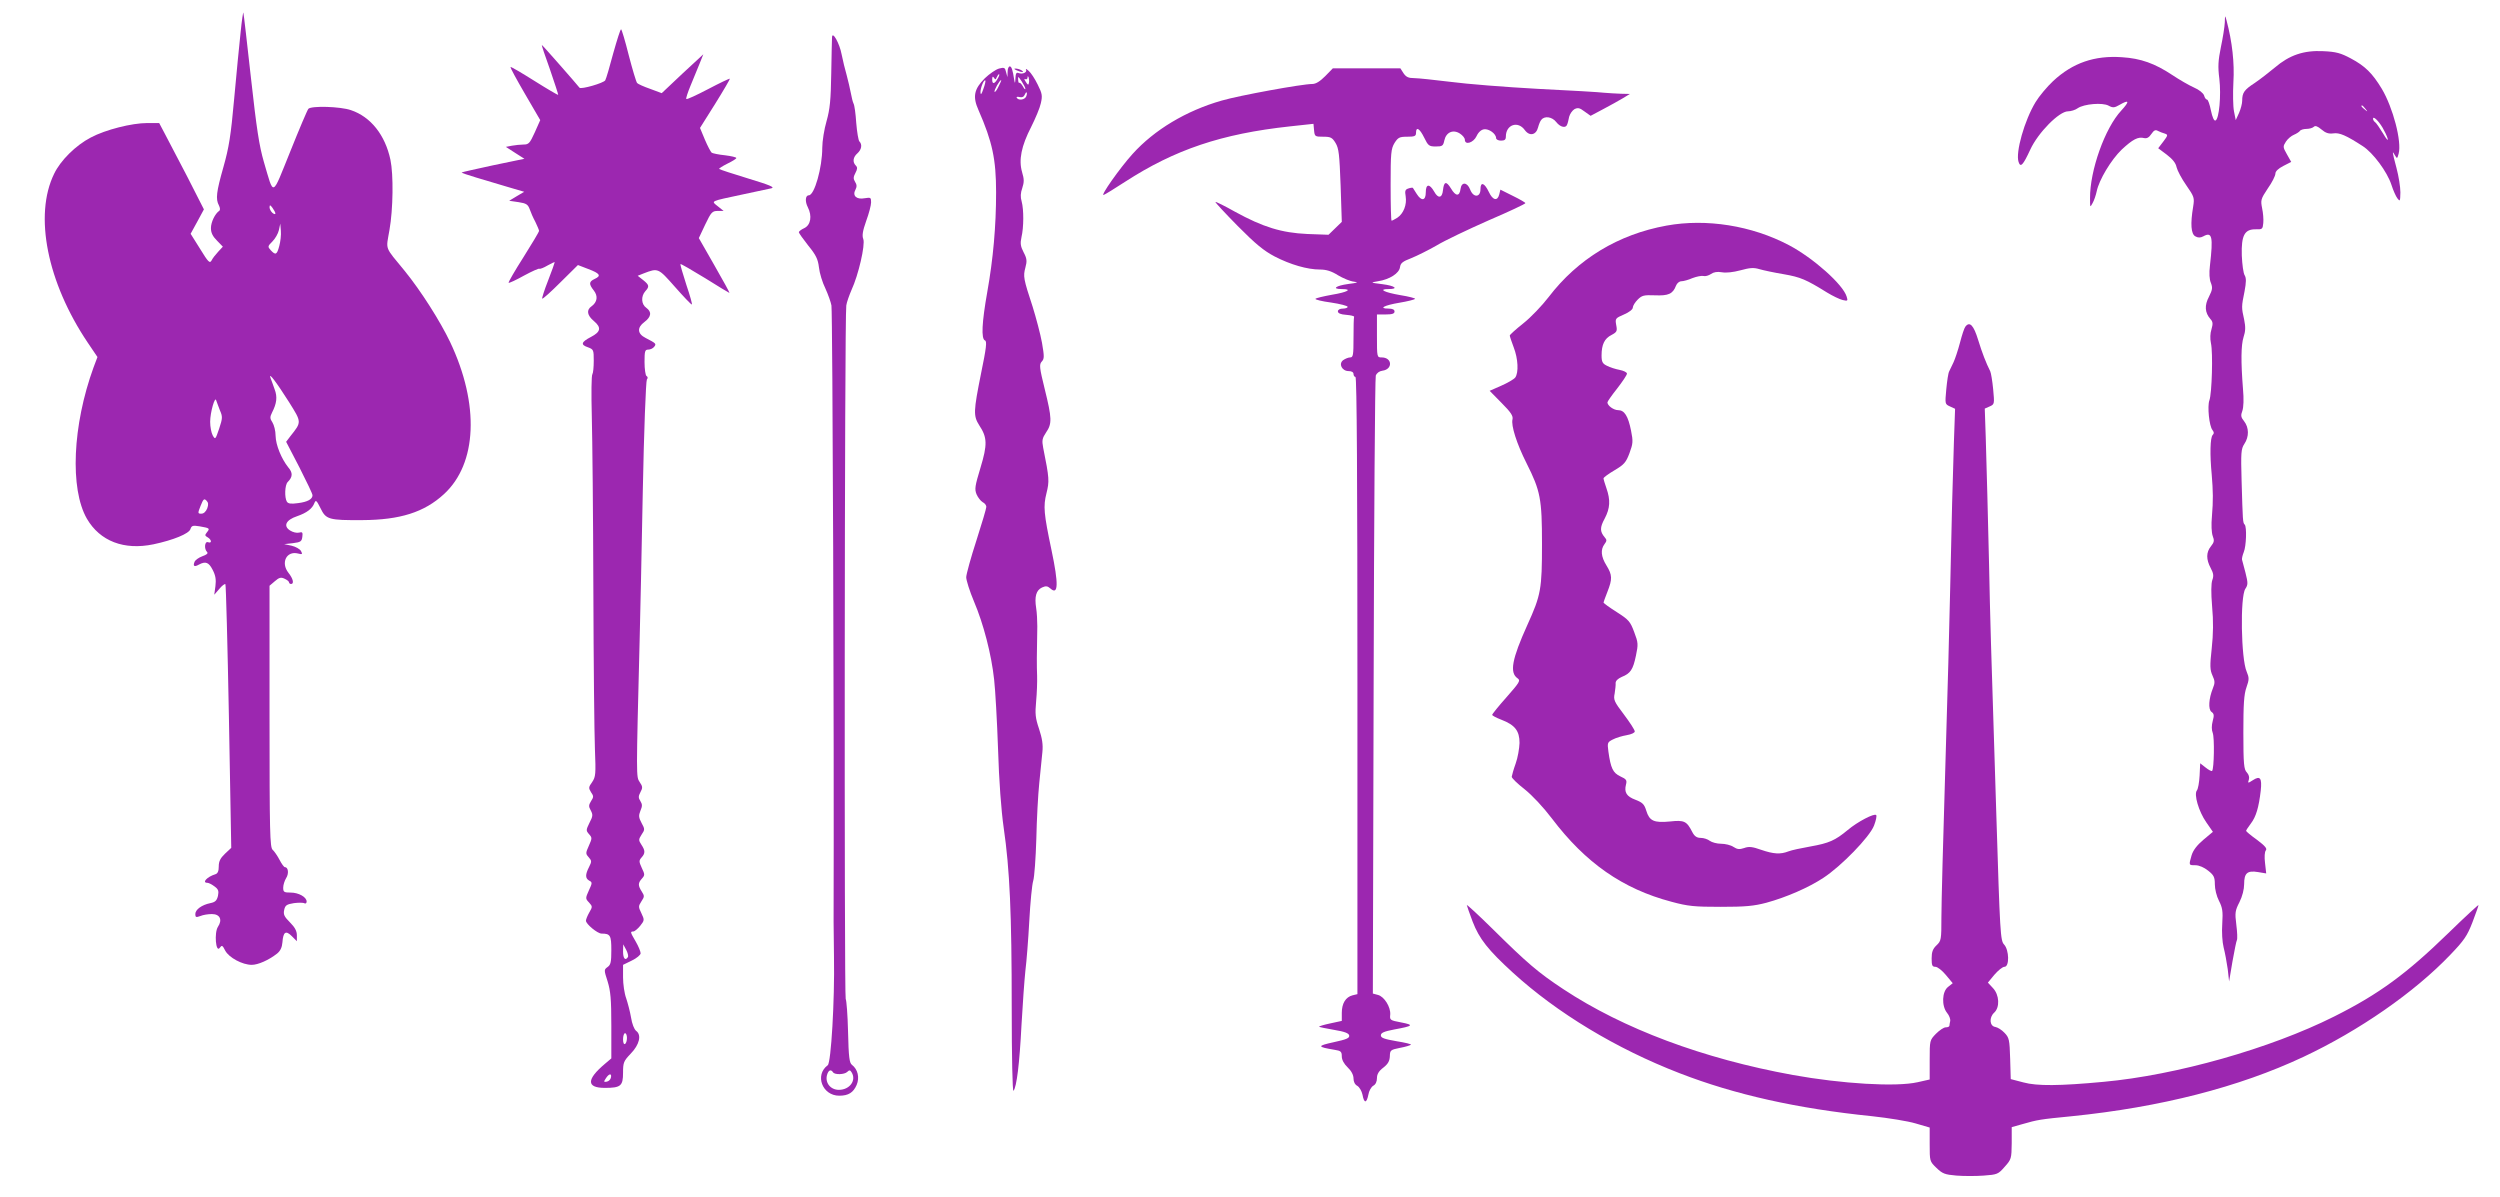
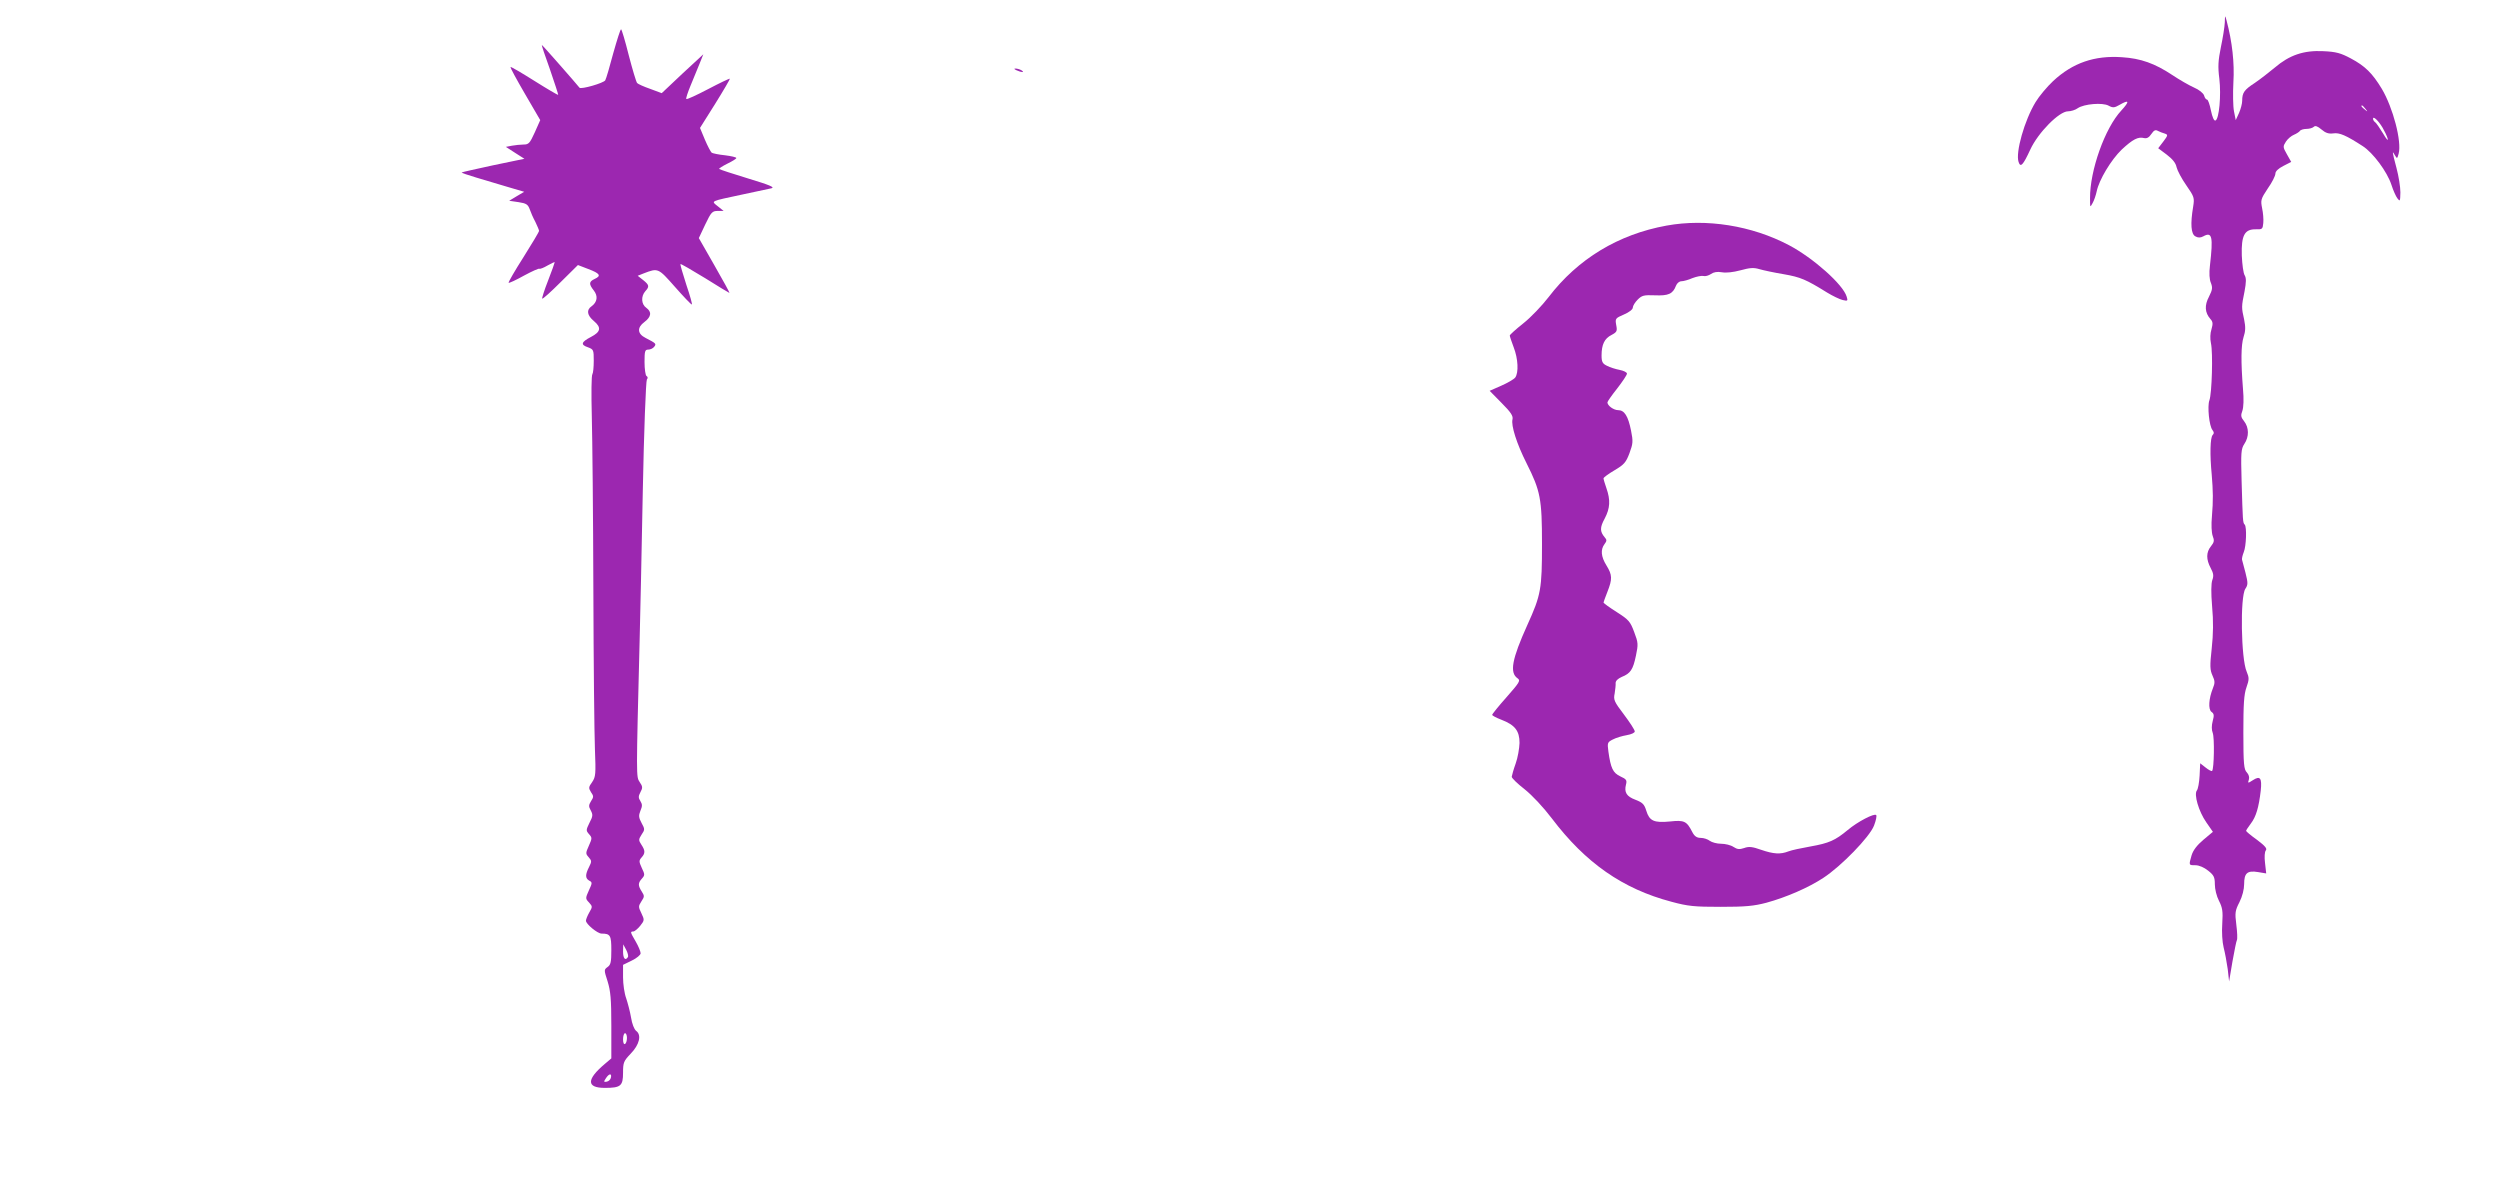
<svg xmlns="http://www.w3.org/2000/svg" version="1.0" width="1280pt" height="613pt" viewBox="0 0 1280 613" preserveAspectRatio="xMidYMid meet">
  <g transform="translate(0,613) scale(0.1,-0.1)" fill="#9c27b0" stroke="none">
-     <path d="M1232 5965 c-7 -60 -21 -213 -33 -340 -17 -190 -27 -251 -55 -350 -36 -127 -41 -164 -23 -197 6 -12 7 -23 2 -27 -22 -15 -43 -58 -43 -89 0 -24 9 -42 31 -64 l30 -31 -24 -26 c-13 -14 -29 -34 -34 -45 -9 -16 -17 -8 -58 59 l-49 78 34 62 34 63 -86 169 c-48 92 -100 192 -115 220 l-28 53 -61 0 c-79 0 -214 -34 -289 -74 -77 -40 -155 -117 -188 -186 -104 -213 -35 -556 172 -864 l50 -74 -20 -53 c-108 -297 -122 -622 -34 -775 67 -115 190 -162 340 -131 104 22 183 55 190 78 6 18 12 20 48 14 51 -9 53 -10 36 -31 -11 -14 -10 -17 4 -25 21 -12 23 -33 2 -25 -17 6 -21 -34 -5 -50 7 -7 -1 -14 -24 -22 -19 -7 -37 -20 -40 -29 -9 -22 -1 -27 22 -14 35 19 51 12 71 -27 15 -29 18 -50 14 -83 l-6 -44 26 30 c14 17 28 27 31 24 3 -3 11 -308 18 -678 l12 -672 -32 -30 c-24 -23 -32 -39 -32 -65 0 -24 -5 -36 -17 -40 -43 -13 -71 -44 -41 -44 7 0 24 -9 37 -19 19 -14 22 -23 17 -48 -6 -24 -14 -32 -39 -37 -44 -9 -77 -33 -77 -56 0 -17 4 -18 26 -10 14 6 40 10 59 10 41 0 55 -29 31 -65 -20 -30 -11 -136 9 -108 11 15 14 14 28 -14 19 -36 88 -73 136 -73 32 0 87 24 130 58 16 13 25 31 27 57 4 54 17 63 48 32 l26 -26 0 30 c0 22 -10 41 -35 66 -30 30 -35 41 -30 64 5 24 13 29 50 35 24 3 48 3 54 -1 6 -3 11 1 11 9 0 23 -41 46 -82 46 -34 0 -38 3 -38 25 0 14 7 36 15 49 15 23 11 56 -6 56 -5 0 -17 17 -28 38 -11 21 -27 44 -35 51 -14 12 -16 86 -16 683 l0 669 27 23 c22 19 31 22 50 13 13 -6 23 -14 23 -19 0 -4 5 -8 10 -8 17 0 11 27 -13 57 -41 52 -10 114 49 99 22 -6 24 -4 15 13 -6 10 -27 22 -48 27 l-38 8 45 5 c40 5 45 9 48 33 3 22 0 26 -17 21 -12 -3 -32 2 -46 11 -36 23 -21 54 36 73 49 17 78 38 89 68 7 17 11 13 31 -27 28 -58 42 -62 214 -61 193 1 317 40 418 133 170 156 183 459 32 778 -51 107 -150 263 -233 365 -105 128 -96 104 -78 209 19 107 21 284 5 360 -27 127 -101 220 -202 254 -55 19 -202 23 -218 7 -5 -5 -47 -104 -93 -219 -96 -237 -82 -232 -135 -53 -24 83 -37 168 -66 429 -20 179 -37 330 -39 335 -1 6 -8 -39 -14 -100z m178 -928 c0 -5 -7 -4 -15 3 -8 7 -15 20 -15 29 1 13 3 13 15 -3 8 -11 15 -24 15 -29z m20 -166 c-12 -46 -19 -49 -44 -22 -16 18 -16 20 9 45 14 14 29 40 33 58 l7 33 3 -37 c2 -20 -2 -55 -8 -77z m50 -800 c65 -104 65 -101 7 -174 l-22 -29 68 -131 c37 -73 68 -137 67 -143 0 -20 -26 -34 -74 -40 -36 -5 -50 -3 -57 7 -13 21 -11 86 4 101 26 26 27 47 3 75 -35 44 -64 114 -65 162 0 25 -8 55 -16 68 -13 20 -14 27 -2 51 24 47 28 80 13 119 -7 21 -17 47 -21 58 -12 34 29 -20 95 -124z m-354 -42 c14 -32 14 -40 -4 -94 -19 -56 -20 -57 -33 -34 -7 13 -13 44 -13 69 0 49 25 135 31 110 3 -8 11 -31 19 -51z m-65 -502 c-7 -17 -18 -27 -30 -27 -19 0 -19 2 -4 40 14 35 18 39 30 27 10 -10 11 -20 4 -40z" />
    <path d="M11391 6015 c-1 -22 -10 -79 -20 -126 -14 -69 -16 -100 -8 -162 10 -85 -1 -208 -20 -214 -7 -3 -16 17 -23 51 -6 31 -15 56 -20 56 -5 0 -12 9 -15 21 -4 12 -26 30 -52 41 -25 11 -75 40 -111 64 -89 59 -161 85 -257 91 -141 10 -253 -29 -353 -122 -31 -29 -72 -78 -90 -108 -57 -94 -103 -257 -87 -306 10 -31 23 -17 60 63 40 87 148 196 193 196 15 0 38 7 50 16 32 22 127 30 158 13 22 -12 30 -11 56 4 50 29 53 19 9 -29 -84 -90 -161 -307 -160 -449 0 -48 0 -49 13 -25 8 14 17 41 21 60 12 59 74 162 128 214 57 53 84 67 115 59 14 -3 25 3 37 21 13 19 21 23 33 16 10 -5 25 -11 36 -14 17 -6 16 -9 -8 -41 l-26 -34 44 -33 c30 -23 46 -43 50 -64 4 -17 26 -59 50 -93 41 -59 42 -64 35 -109 -15 -89 -11 -140 11 -152 14 -8 26 -8 41 0 45 25 51 -1 34 -149 -5 -40 -3 -72 5 -90 9 -24 8 -34 -10 -70 -24 -45 -21 -82 7 -114 13 -14 14 -24 6 -52 -7 -21 -8 -49 -3 -72 11 -48 5 -259 -8 -293 -11 -30 -1 -132 16 -152 8 -11 9 -17 1 -25 -13 -13 -15 -101 -5 -203 7 -86 8 -131 1 -215 -4 -41 -2 -82 4 -99 9 -23 8 -32 -9 -53 -25 -31 -25 -67 -1 -112 14 -26 16 -40 8 -61 -6 -17 -7 -64 -1 -135 7 -75 6 -142 -2 -215 -10 -90 -9 -110 4 -139 13 -28 13 -38 2 -65 -21 -52 -25 -108 -7 -121 13 -9 14 -18 6 -47 -6 -23 -6 -45 0 -60 10 -25 7 -185 -3 -195 -3 -3 -18 5 -33 17 l-28 22 -3 -63 c-2 -35 -8 -69 -14 -76 -16 -20 9 -107 48 -163 l34 -49 -49 -41 c-32 -27 -52 -53 -60 -79 -15 -52 -15 -51 20 -51 18 0 44 -11 65 -28 29 -23 34 -33 34 -70 0 -24 9 -61 21 -84 18 -35 21 -54 17 -117 -3 -44 0 -94 7 -122 7 -27 16 -76 21 -111 l7 -63 17 101 c10 56 20 106 23 111 3 5 2 40 -3 78 -8 62 -6 73 16 116 15 30 24 66 24 92 0 57 16 71 71 62 l42 -7 -6 53 c-4 31 -2 58 4 65 8 9 -4 23 -45 54 -31 22 -56 43 -56 46 0 3 11 20 24 37 27 35 41 83 51 169 7 65 -3 78 -41 53 -25 -16 -26 -16 -20 3 4 12 0 26 -10 37 -15 15 -18 41 -18 204 0 145 3 196 16 232 14 40 14 49 1 80 -29 66 -34 383 -7 424 14 21 14 30 1 82 -9 32 -16 63 -18 68 -1 6 3 23 9 38 13 31 16 129 5 141 -10 9 -10 18 -16 223 -4 145 -3 164 14 190 25 37 24 84 -1 116 -17 21 -18 30 -9 54 6 18 8 59 3 113 -11 139 -10 223 3 264 10 30 11 51 3 90 -14 62 -14 66 2 144 9 48 9 68 1 82 -7 10 -13 56 -15 102 -3 103 14 135 72 134 33 -1 35 1 38 32 2 18 -1 53 -6 76 -8 41 -7 47 29 101 22 31 39 65 39 76 0 12 15 26 40 39 l41 21 -22 39 c-21 37 -21 40 -5 65 9 14 28 30 41 35 12 5 26 14 30 19 3 6 19 11 34 11 15 0 32 5 38 11 7 7 19 3 39 -14 21 -18 37 -23 60 -20 32 5 66 -10 151 -65 53 -34 125 -131 147 -198 9 -28 23 -60 31 -70 13 -17 14 -15 15 31 0 28 -9 84 -20 125 -23 87 -23 92 -8 65 11 -19 12 -18 19 8 17 62 -29 236 -86 332 -49 81 -86 117 -159 156 -51 27 -74 34 -141 37 -100 5 -173 -20 -248 -84 -29 -24 -75 -60 -103 -79 -54 -35 -64 -50 -64 -91 0 -14 -7 -41 -16 -62 l-17 -37 -9 45 c-5 25 -6 92 -3 149 6 98 -6 207 -35 316 -8 29 -8 29 -9 -10z m720 -442 c13 -16 12 -17 -3 -4 -17 13 -22 21 -14 21 2 0 10 -8 17 -17z m88 -97 c10 -17 22 -42 26 -56 3 -14 -7 -2 -24 27 -17 28 -35 54 -41 58 -5 3 -10 11 -10 17 0 16 27 -9 49 -46z" />
    <path d="M3140 5858 c-18 -68 -36 -130 -41 -139 -7 -14 -125 -48 -132 -38 -12 16 -190 219 -193 219 -2 0 17 -57 42 -126 24 -70 43 -128 42 -130 -2 -1 -57 31 -122 72 -65 41 -120 73 -122 71 -3 -2 31 -64 74 -138 l78 -134 -28 -63 c-25 -55 -31 -62 -57 -62 -16 0 -43 -3 -60 -6 l-31 -6 48 -31 47 -30 -159 -33 c-87 -19 -160 -35 -162 -37 -2 -2 31 -13 74 -26 42 -12 115 -34 161 -48 l85 -25 -39 -23 -38 -23 48 -7 c40 -6 48 -12 57 -36 5 -15 18 -45 29 -65 10 -21 19 -42 19 -46 0 -5 -36 -65 -80 -135 -44 -69 -78 -128 -76 -131 3 -2 38 14 79 37 41 22 76 38 79 35 3 -2 22 5 42 17 20 11 36 19 36 16 0 -3 -15 -45 -34 -94 -19 -48 -32 -90 -30 -92 3 -3 45 35 94 84 l89 88 52 -20 c61 -23 69 -35 34 -51 -30 -14 -31 -26 -5 -59 23 -29 18 -60 -11 -81 -28 -19 -23 -47 12 -76 39 -33 35 -55 -15 -81 -50 -26 -55 -40 -16 -53 29 -11 30 -13 30 -69 0 -33 -3 -63 -7 -69 -5 -5 -6 -101 -3 -214 3 -113 7 -511 8 -885 1 -374 5 -743 8 -820 5 -129 4 -142 -14 -169 -19 -26 -19 -31 -6 -52 14 -20 14 -25 0 -46 -12 -20 -13 -27 -1 -48 11 -21 11 -29 -7 -63 -18 -37 -18 -40 -2 -58 16 -18 16 -21 -1 -59 -17 -38 -17 -41 -1 -59 16 -18 16 -22 2 -50 -20 -39 -20 -58 1 -70 16 -8 16 -12 -2 -50 -18 -40 -18 -42 1 -62 18 -20 18 -22 1 -51 -9 -16 -17 -35 -17 -42 0 -17 59 -66 80 -66 45 0 50 -9 50 -85 0 -60 -3 -75 -19 -86 -19 -14 -19 -15 0 -74 15 -49 19 -90 19 -227 l0 -167 -33 -28 c-95 -80 -95 -123 0 -123 81 0 93 10 93 77 0 53 3 60 39 98 45 46 57 96 28 117 -10 8 -21 36 -26 68 -5 30 -17 75 -25 99 -9 24 -16 72 -16 107 l0 64 45 22 c25 12 45 29 45 37 0 9 -11 36 -25 60 -29 50 -29 51 -12 52 6 0 22 13 35 29 22 28 22 30 6 64 -16 33 -16 36 0 61 16 24 16 28 2 50 -20 31 -20 44 1 67 15 17 15 21 -1 54 -15 33 -15 38 -1 54 19 21 19 35 -1 65 -15 23 -15 27 1 52 17 25 17 28 0 59 -15 28 -16 38 -6 63 10 23 10 33 0 49 -11 17 -11 25 0 46 12 22 12 29 -4 52 -18 28 -18 16 0 729 3 105 10 444 16 755 6 314 16 570 21 577 6 7 5 14 -2 18 -5 3 -10 35 -10 71 0 56 2 64 19 64 10 0 24 6 30 14 13 16 10 18 -44 46 -42 21 -44 53 -6 81 36 27 39 52 10 73 -26 18 -28 59 -5 85 22 24 20 32 -11 57 l-28 22 30 12 c75 29 75 28 160 -68 44 -50 83 -91 87 -91 4 -1 -9 45 -28 101 -18 56 -32 103 -30 106 2 2 59 -31 126 -72 67 -42 123 -76 125 -76 2 0 -32 63 -77 141 l-80 140 33 70 c30 63 36 69 64 69 l30 0 -30 24 c-35 28 -43 24 130 61 66 14 131 28 145 31 19 5 -10 17 -119 50 -79 24 -146 46 -149 49 -2 2 16 14 42 27 25 12 46 25 46 29 0 4 -26 10 -58 14 -32 3 -63 10 -68 13 -5 4 -21 34 -35 67 l-25 60 78 124 c43 69 76 126 75 128 -2 2 -52 -22 -111 -53 -59 -31 -109 -54 -112 -51 -3 3 7 33 21 67 14 34 35 84 46 112 l20 50 -107 -99 -106 -100 -59 22 c-32 11 -63 25 -67 30 -5 6 -24 70 -43 143 -18 72 -36 132 -39 132 -4 0 -21 -55 -40 -122z m75 -4628 c-13 -21 -25 -8 -25 28 l1 37 15 -28 c8 -15 12 -32 9 -37z m-5 -414 c0 -14 -4 -28 -10 -31 -6 -4 -10 7 -10 24 0 17 5 31 10 31 6 0 10 -11 10 -24z m-82 -203 c-2 -10 -11 -19 -21 -21 -16 -3 -17 -1 -5 17 16 25 31 27 26 4z" />
-     <path d="M4260 5940 c-1 -8 -2 -91 -4 -185 -2 -137 -7 -185 -24 -245 -12 -41 -22 -103 -22 -137 0 -101 -40 -243 -69 -243 -18 0 -20 -32 -5 -61 23 -45 15 -91 -18 -107 -16 -7 -28 -17 -28 -21 0 -4 22 -35 48 -68 40 -49 50 -70 55 -112 3 -29 18 -78 33 -108 14 -31 28 -70 31 -87 6 -45 14 -2209 11 -3156 0 -25 1 -106 2 -180 4 -222 -15 -542 -32 -554 -68 -50 -28 -156 59 -156 47 0 72 16 89 55 16 38 6 80 -24 103 -13 10 -17 38 -20 170 -2 86 -8 162 -12 167 -8 11 -6 3499 3 3551 2 16 15 52 27 80 35 75 71 231 60 260 -7 18 -3 42 15 93 14 38 25 80 25 95 0 25 -2 26 -33 21 -42 -8 -64 13 -47 44 8 15 7 26 -2 40 -10 16 -9 25 2 46 10 19 11 28 2 37 -18 18 -15 43 8 63 21 19 26 45 10 61 -5 5 -12 47 -16 94 -3 47 -9 92 -14 100 -4 8 -10 33 -14 55 -4 22 -14 63 -21 90 -8 28 -20 76 -26 107 -10 55 -47 121 -49 88z m5 -5300 c9 -14 59 -12 73 2 10 10 15 10 22 -2 26 -41 -9 -90 -65 -90 -42 0 -71 35 -61 75 7 26 20 32 31 15z" />
-     <path d="M5115 5779 c-17 -5 -49 -27 -73 -50 -55 -55 -63 -94 -32 -163 71 -162 90 -252 90 -421 0 -174 -15 -340 -45 -509 -28 -158 -32 -241 -12 -249 11 -4 7 -38 -20 -169 -39 -195 -40 -217 -9 -266 41 -62 42 -98 6 -217 -28 -93 -31 -109 -20 -136 7 -16 21 -34 31 -40 11 -5 19 -16 19 -24 0 -8 -23 -86 -51 -173 -28 -86 -51 -170 -52 -187 0 -16 18 -73 40 -125 48 -113 89 -269 103 -400 6 -52 15 -212 20 -355 5 -164 16 -313 29 -404 31 -213 41 -437 41 -921 0 -253 4 -430 9 -425 16 18 31 138 41 336 6 107 15 232 20 279 6 47 15 162 20 255 5 94 14 186 20 205 6 19 13 116 16 215 2 99 9 227 15 285 6 58 13 129 16 159 4 39 -1 70 -17 119 -19 56 -21 77 -15 141 4 42 6 101 5 131 -2 50 -2 109 1 253 0 28 -2 71 -6 95 -9 57 0 90 30 104 20 9 28 8 43 -5 41 -37 42 24 6 195 -40 190 -43 225 -26 293 15 61 15 74 -17 233 -7 37 -5 48 15 78 31 45 30 72 -7 222 -27 110 -29 126 -15 141 13 14 13 26 1 96 -8 44 -30 127 -48 185 -47 143 -49 155 -37 200 9 33 8 46 -9 78 -16 31 -18 46 -11 78 12 51 12 141 1 182 -7 23 -6 44 3 69 10 31 10 45 -1 82 -18 62 -4 133 47 232 21 42 44 96 49 120 9 39 7 50 -16 96 -14 29 -35 61 -46 70 -11 10 -17 13 -14 7 8 -14 -17 -26 -38 -18 -11 5 -15 -2 -16 -27 -1 -27 -3 -28 -6 -9 -8 53 -14 70 -23 70 -6 0 -11 -12 -11 -27 l-1 -28 -7 26 c-5 23 -9 25 -36 18z m-5 -48 c-16 -31 -30 -35 -30 -9 0 16 3 19 9 10 7 -11 9 -11 14 2 4 9 9 16 12 16 3 0 1 -9 -5 -19z m140 -56 c-1 -5 -6 0 -13 13 -7 12 -15 20 -18 18 -3 -3 -6 5 -6 16 -2 19 0 18 17 -7 11 -17 20 -34 20 -40z m18 30 c-2 -12 -6 -11 -16 6 -8 11 -9 18 -3 14 6 -3 11 0 12 7 0 10 2 10 6 1 2 -7 3 -20 1 -28z m-233 -30 c-10 -29 -14 -34 -15 -17 0 23 18 67 25 60 2 -2 -2 -22 -10 -43z m77 11 c-9 -19 -18 -30 -20 -26 -3 8 26 60 34 60 2 0 -4 -15 -14 -34z m142 -50 c-7 -17 -39 -22 -48 -7 -4 5 3 7 14 4 13 -3 22 1 26 11 4 9 8 15 10 13 3 -2 2 -12 -2 -21z" />
    <path d="M5205 5770 c27 -12 43 -12 25 0 -8 5 -22 9 -30 9 -10 0 -8 -3 5 -9z" />
-     <path d="M6785 5740 c-27 -27 -48 -40 -66 -40 -53 0 -375 -59 -464 -85 -182 -52 -345 -150 -456 -273 -66 -73 -168 -218 -148 -210 8 3 57 33 109 67 255 165 494 246 845 284 l120 13 3 -33 c3 -32 5 -33 47 -33 38 0 46 -4 63 -32 17 -28 20 -59 26 -219 l6 -185 -34 -33 -34 -33 -109 4 c-131 6 -226 35 -370 114 -53 30 -98 52 -100 50 -2 -2 49 -57 114 -123 92 -93 134 -127 189 -156 81 -42 168 -67 232 -67 32 0 59 -8 92 -29 27 -16 63 -31 81 -33 27 -3 21 -6 -28 -12 -65 -9 -86 -26 -33 -26 58 0 29 -16 -50 -29 -44 -8 -82 -17 -85 -21 -2 -4 34 -13 80 -19 47 -7 85 -17 85 -22 0 -5 -11 -9 -25 -9 -15 0 -25 -6 -25 -14 0 -10 14 -16 43 -18 23 -2 41 -6 40 -10 -2 -5 -3 -53 -3 -108 0 -88 -2 -100 -17 -100 -10 0 -26 -7 -36 -14 -25 -19 -6 -56 28 -56 16 0 25 -6 25 -15 0 -8 5 -15 10 -15 7 0 10 -533 10 -1580 l0 -1580 -25 -6 c-35 -9 -55 -41 -55 -90 l0 -41 -60 -13 c-33 -7 -59 -15 -56 -17 2 -2 37 -9 77 -16 54 -9 75 -17 77 -29 2 -13 -14 -20 -79 -34 -87 -19 -86 -24 4 -39 32 -5 37 -9 37 -34 0 -17 11 -38 30 -56 19 -18 30 -39 30 -57 0 -17 7 -31 20 -38 10 -6 22 -26 26 -45 8 -45 21 -45 30 0 3 20 15 40 25 46 12 6 19 21 19 39 0 20 9 36 33 54 24 19 32 34 33 58 1 31 3 33 52 43 28 5 53 13 56 16 3 3 -30 11 -74 18 -63 11 -80 17 -80 30 0 13 16 20 68 30 98 18 103 23 37 36 -58 11 -60 12 -57 40 3 39 -31 93 -63 101 l-26 7 4 1571 c2 864 7 1581 11 1593 5 13 18 23 34 25 54 7 51 68 -4 68 -24 0 -24 1 -24 110 l0 110 45 0 c33 0 45 4 45 15 0 10 -10 15 -31 15 -53 0 -22 17 56 30 42 7 78 16 80 20 2 3 -32 12 -76 19 -81 14 -115 31 -60 31 55 0 33 17 -31 25 -63 8 -63 8 -23 15 60 9 109 41 113 72 3 21 13 29 57 46 30 12 88 41 130 65 41 25 161 82 265 128 105 45 190 85 190 89 0 3 -29 20 -64 37 l-64 32 -6 -25 c-9 -35 -33 -30 -53 13 -23 48 -43 54 -43 14 0 -43 -37 -44 -53 -1 -15 38 -44 40 -49 3 -5 -40 -25 -39 -49 2 -24 39 -36 37 -41 -9 -4 -41 -25 -44 -45 -7 -24 42 -43 40 -43 -4 0 -43 -22 -47 -47 -7 -9 15 -18 29 -19 30 -1 2 -12 1 -23 -3 -16 -5 -19 -12 -14 -40 7 -43 -11 -89 -43 -110 -13 -8 -26 -15 -29 -15 -3 0 -5 82 -5 183 0 164 2 185 20 215 18 28 25 32 65 32 38 0 45 3 45 20 0 34 19 22 42 -25 20 -41 25 -45 59 -45 34 0 38 3 44 31 9 42 45 58 80 35 14 -9 25 -23 25 -31 0 -30 44 -16 60 18 9 20 24 33 38 35 25 4 62 -23 62 -45 0 -7 11 -13 25 -13 19 0 25 5 25 21 0 61 62 82 97 33 24 -33 58 -26 68 14 4 15 11 33 17 39 17 21 55 15 76 -12 21 -27 50 -33 56 -12 3 6 7 24 10 39 4 15 16 32 27 39 18 9 27 7 52 -12 l31 -22 64 34 c36 19 81 44 101 56 l36 22 -45 1 c-25 1 -63 3 -85 5 -22 3 -175 12 -340 20 -165 9 -367 25 -449 36 -82 10 -166 19 -186 19 -29 0 -41 6 -54 25 l-16 25 -173 0 -173 0 -39 -40z" />
    <path d="M8533 4975 c-248 -45 -455 -171 -604 -366 -33 -43 -91 -104 -129 -134 -39 -31 -70 -59 -70 -63 0 -4 9 -31 20 -60 23 -59 26 -130 8 -155 -7 -9 -40 -28 -72 -42 l-59 -26 61 -62 c48 -48 60 -67 56 -84 -8 -31 21 -124 72 -225 71 -141 79 -182 79 -413 0 -231 -5 -261 -75 -415 -79 -175 -92 -244 -50 -273 16 -11 11 -20 -56 -96 -41 -46 -74 -87 -74 -91 0 -4 21 -15 47 -25 70 -27 93 -57 93 -119 -1 -28 -9 -76 -20 -106 -11 -30 -19 -61 -20 -67 0 -7 30 -36 66 -64 39 -31 96 -92 140 -150 172 -227 362 -360 612 -426 85 -23 117 -26 252 -26 127 0 169 4 234 21 102 28 215 77 291 127 91 59 238 210 260 268 10 26 15 50 11 54 -10 10 -95 -34 -146 -77 -64 -53 -95 -67 -191 -84 -46 -8 -97 -19 -112 -25 -41 -16 -76 -14 -140 8 -45 16 -63 18 -87 9 -24 -8 -35 -7 -55 6 -13 9 -42 16 -63 16 -21 0 -47 7 -58 15 -10 8 -31 15 -46 15 -20 0 -32 8 -43 29 -29 57 -41 63 -115 55 -82 -8 -105 3 -121 55 -10 33 -19 42 -55 56 -46 17 -59 38 -49 78 6 22 2 28 -29 42 -38 18 -49 42 -61 127 -6 45 -5 48 23 62 17 9 48 18 71 22 23 4 41 12 41 19 0 8 -25 46 -55 86 -50 66 -55 76 -48 108 3 20 6 44 5 54 0 11 11 22 31 31 45 18 58 37 73 109 12 58 12 66 -9 121 -20 54 -28 63 -89 102 -38 24 -68 46 -68 49 0 2 9 27 20 55 26 66 25 86 -5 135 -28 45 -31 81 -10 109 12 16 13 22 1 35 -25 30 -25 50 0 96 28 53 30 95 9 155 -8 23 -15 46 -15 51 0 4 25 23 56 41 49 29 59 40 77 88 18 49 19 60 8 115 -15 75 -34 105 -66 105 -23 0 -55 23 -55 40 0 4 22 36 50 71 27 35 50 69 50 76 0 7 -17 15 -37 19 -21 4 -50 13 -65 21 -23 11 -28 20 -28 53 0 56 15 87 51 105 28 15 30 20 24 51 -6 33 -4 35 40 54 26 11 45 26 45 35 0 9 11 27 25 41 22 22 32 24 88 22 69 -3 92 7 108 49 5 13 17 23 28 23 10 0 36 7 56 16 21 8 46 13 56 11 10 -3 27 2 39 10 14 10 32 13 56 9 21 -4 58 0 95 10 48 13 67 15 97 6 20 -6 77 -18 125 -26 86 -15 114 -27 222 -94 28 -17 63 -34 79 -38 26 -6 28 -5 21 17 -18 62 -171 198 -296 264 -190 100 -422 137 -626 100z" />
-     <path d="M10063 4458 c-6 -7 -18 -44 -28 -83 -10 -38 -25 -83 -33 -100 -8 -16 -18 -37 -22 -46 -5 -8 -11 -50 -15 -92 -7 -76 -7 -76 19 -88 l26 -12 -6 -171 c-7 -206 -11 -381 -19 -746 -3 -151 -14 -565 -25 -920 -11 -355 -20 -699 -20 -766 0 -116 -1 -121 -25 -144 -19 -18 -25 -34 -25 -67 0 -36 3 -43 19 -43 11 0 35 -19 54 -42 l35 -42 -24 -19 c-31 -24 -34 -97 -5 -133 11 -13 18 -32 16 -42 -2 -9 -4 -20 -4 -24 -1 -5 -9 -8 -19 -8 -10 0 -32 -15 -50 -33 -32 -33 -32 -34 -32 -134 l0 -100 -62 -14 c-111 -25 -388 -8 -638 37 -462 84 -869 237 -1175 439 -130 86 -185 133 -362 308 -73 72 -133 127 -133 123 0 -3 14 -42 30 -85 34 -88 79 -145 206 -261 226 -206 528 -389 854 -515 284 -110 602 -181 985 -220 83 -9 183 -25 223 -37 l72 -21 0 -86 c0 -86 0 -87 34 -120 31 -30 43 -35 103 -40 37 -3 101 -3 140 0 69 5 74 7 107 45 34 38 35 42 36 121 l0 82 53 15 c80 23 91 25 255 41 453 46 854 148 1186 304 285 134 568 330 752 523 70 73 86 96 113 166 17 45 31 84 31 88 0 3 -70 -61 -155 -144 -214 -208 -355 -312 -585 -427 -325 -163 -807 -300 -1180 -334 -224 -21 -341 -22 -410 -3 l-65 17 -3 105 c-3 97 -5 107 -29 132 -14 15 -35 28 -47 30 -29 4 -33 48 -6 73 30 27 27 91 -6 126 l-26 28 33 40 c19 22 42 41 52 41 26 0 24 86 -2 114 -19 20 -21 56 -40 671 -29 917 -31 979 -37 1275 -7 300 -11 441 -17 651 l-5 147 25 11 c25 11 25 13 18 88 -4 42 -11 84 -15 92 -22 44 -41 93 -62 161 -23 75 -43 96 -65 68z" />
  </g>
</svg>